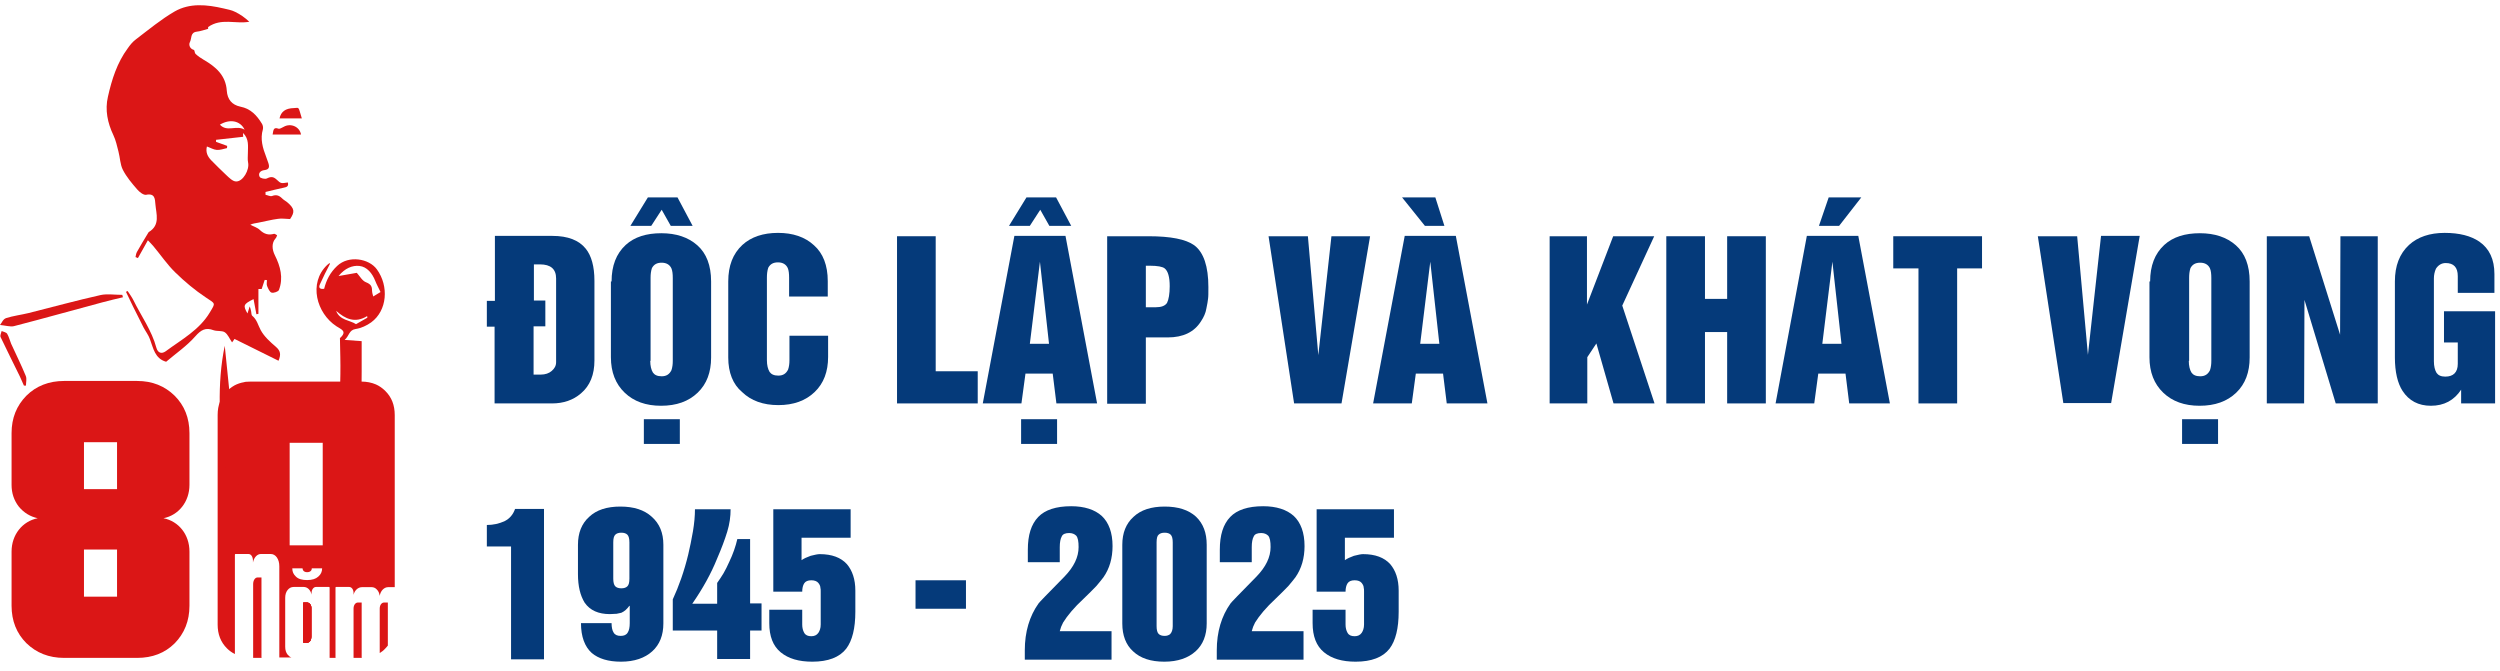
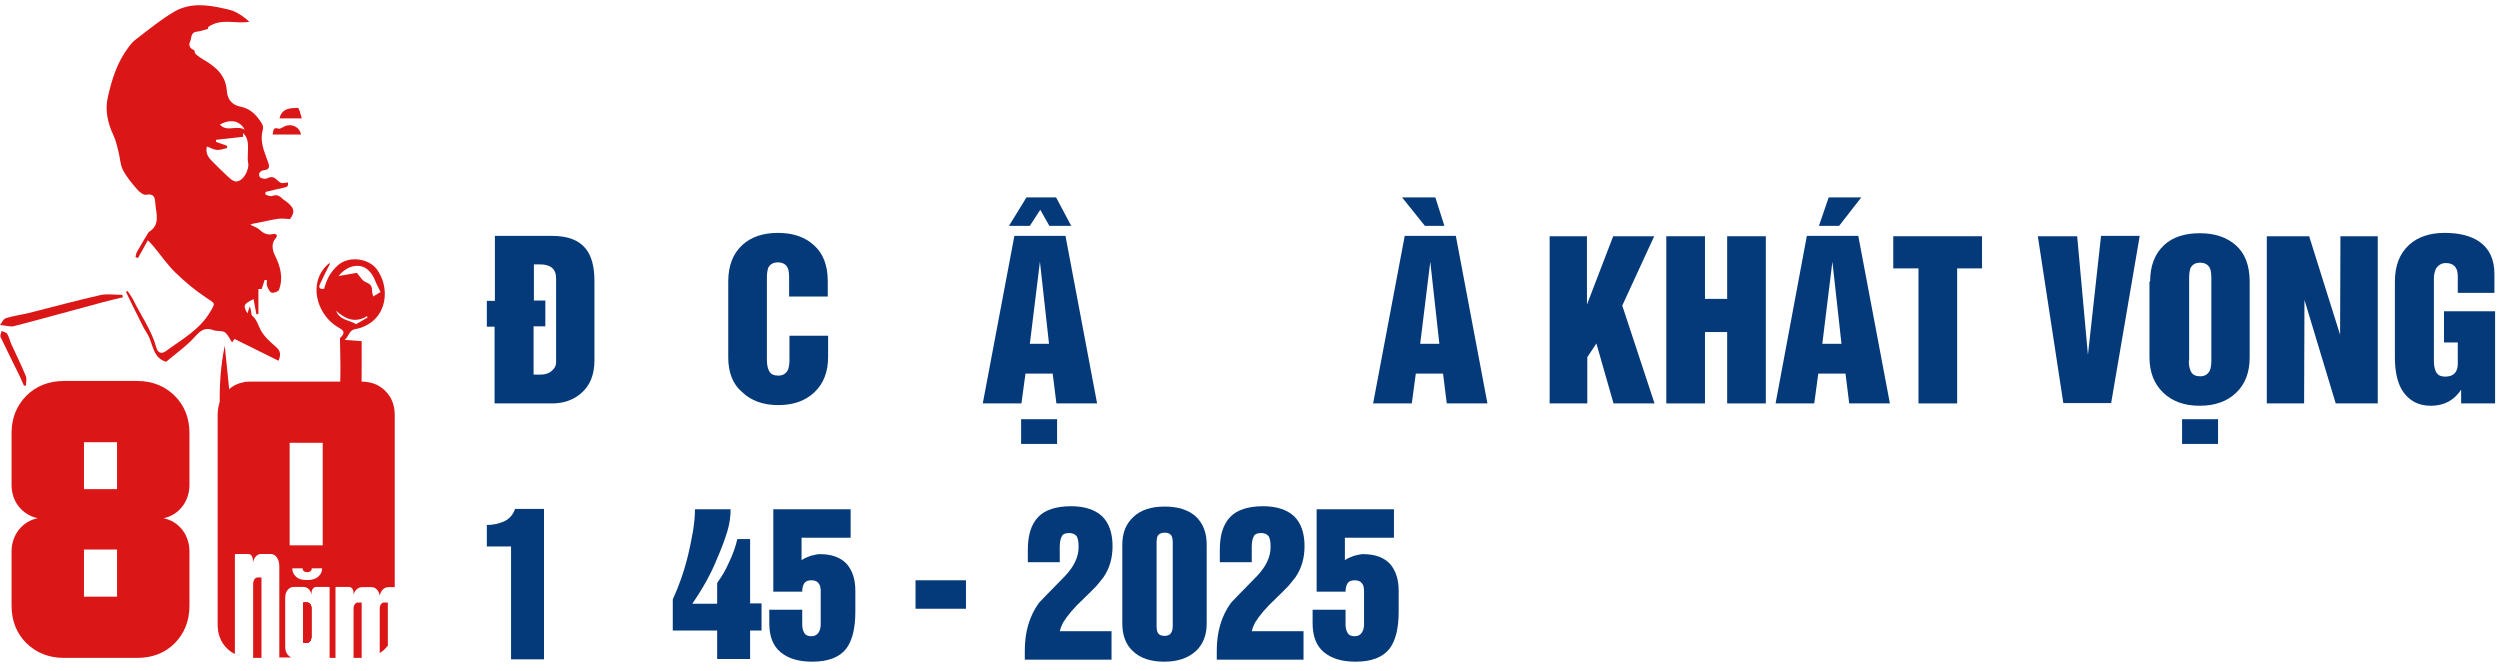
<svg xmlns="http://www.w3.org/2000/svg" width="190" height="51" viewBox="0 0 190 51" fill="none">
  <path d="M37.613 24.829H37V22.868H37.613V17.928H41.983C43.158 17.928 44.002 18.259 44.513 18.896C44.947 19.431 45.177 20.245 45.177 21.34V27.401C45.177 28.47 44.845 29.311 44.155 29.896C43.567 30.405 42.826 30.66 41.957 30.66H37.588V24.829H37.613ZM40.552 22.843H41.446V24.803H40.552V28.47H41.088C41.446 28.47 41.727 28.369 41.932 28.19C42.136 28.012 42.264 27.808 42.264 27.528V21.162C42.264 20.449 41.855 20.093 41.037 20.093H40.577V22.843H40.552Z" fill="#053A7A" />
-   <path d="M46.48 21.391C46.48 20.195 46.838 19.278 47.553 18.616C48.218 18.005 49.138 17.725 50.262 17.725C51.386 17.725 52.306 18.03 52.996 18.641C53.686 19.252 54.044 20.169 54.044 21.391V27.172C54.044 28.292 53.712 29.183 53.022 29.845C52.332 30.507 51.412 30.838 50.237 30.838C49.087 30.838 48.167 30.507 47.477 29.845C46.787 29.183 46.429 28.292 46.429 27.146V21.391H46.48ZM47.911 17.164L49.24 15H51.489L52.639 17.164H50.978L50.288 15.942L49.495 17.164H47.911ZM48.933 31.857H51.667V33.741H48.933V31.857ZM49.419 27.426C49.419 27.808 49.495 28.114 49.623 28.317C49.751 28.496 49.956 28.598 50.288 28.598C50.645 28.598 50.875 28.445 51.029 28.139C51.105 27.91 51.131 27.681 51.131 27.426V21.137C51.131 20.831 51.105 20.577 51.029 20.398C50.901 20.118 50.645 19.965 50.288 19.965C49.93 19.965 49.7 20.093 49.547 20.373C49.47 20.602 49.444 20.857 49.444 21.111V27.426H49.419Z" fill="#053A7A" />
  <path d="M55.347 27.172V21.391C55.347 20.195 55.705 19.278 56.42 18.616C57.084 18.005 58.004 17.699 59.129 17.699C60.253 17.699 61.173 18.005 61.863 18.641C62.553 19.252 62.91 20.169 62.91 21.366V22.537H59.972V21.111C59.972 20.806 59.946 20.551 59.87 20.373C59.742 20.093 59.486 19.94 59.129 19.94C58.771 19.94 58.541 20.067 58.388 20.347C58.311 20.577 58.285 20.831 58.285 21.086V27.375C58.285 27.757 58.362 28.063 58.49 28.267C58.618 28.445 58.822 28.547 59.154 28.547C59.512 28.547 59.742 28.394 59.895 28.088C59.972 27.859 59.998 27.63 59.998 27.375V25.517H62.936V27.121C62.936 28.241 62.604 29.132 61.914 29.794C61.224 30.456 60.304 30.788 59.154 30.788C58.004 30.788 57.084 30.456 56.395 29.794C55.705 29.209 55.347 28.317 55.347 27.172Z" fill="#053A7A" />
-   <path d="M68.174 30.66V17.954H71.113V28.216H74.307V30.66H68.174Z" fill="#053A7A" />
  <path d="M77.093 17.928H80.977L83.379 30.66H80.287L80.006 28.394H77.936L77.629 30.66H74.691L77.093 17.928ZM76.684 17.164L78.013 15H80.261L81.411 17.164H79.75L79.06 15.942L78.268 17.164H76.684ZM77.604 31.857H80.338V33.741H77.604V31.857ZM78.268 26.128H79.725L79.035 19.889L78.268 26.128Z" fill="#053A7A" />
-   <path d="M84.145 30.66V17.954H87.288C88.975 17.954 90.124 18.183 90.763 18.641C91.479 19.176 91.837 20.245 91.837 21.824C91.837 22.257 91.837 22.563 91.811 22.715C91.785 22.894 91.76 23.123 91.683 23.454C91.632 23.785 91.479 24.116 91.274 24.422C90.763 25.236 89.92 25.644 88.745 25.644H87.084V30.686H84.145V30.66ZM87.084 20.195V23.352H87.825C88.259 23.352 88.54 23.25 88.694 23.021C88.821 22.766 88.898 22.334 88.898 21.748C88.898 21.06 88.77 20.602 88.515 20.398C88.361 20.271 87.978 20.195 87.39 20.195H87.084Z" fill="#053A7A" />
-   <path d="M98.352 30.66L96.41 17.954H99.4L100.192 26.993L101.189 17.954H104.127L101.955 30.66H98.352Z" fill="#053A7A" />
  <path d="M106.759 17.928H110.643L113.045 30.66H109.953L109.672 28.394H107.602L107.296 30.66H104.357L106.759 17.928ZM109.085 15L109.774 17.164H108.292L106.555 15H109.085ZM107.935 26.128H109.391L108.701 19.889L107.935 26.128Z" fill="#053A7A" />
  <path d="M117.773 30.66V17.954H120.609V23.148L122.602 17.954H125.72L123.292 23.225L125.745 30.66H122.628L121.325 26.102L120.635 27.146V30.66H117.773Z" fill="#053A7A" />
  <path d="M126.639 30.66V17.954H129.578V22.715H131.264V17.954H134.203V30.66H131.264V25.236H129.578V30.66H126.639Z" fill="#053A7A" />
  <path d="M137.32 17.928H141.23L143.632 30.66H140.54L140.259 28.394H138.189L137.883 30.66H134.944L137.32 17.928ZM138.981 15H141.46L139.774 17.164H138.24L138.981 15ZM138.496 26.128H139.952L139.262 19.889L138.496 26.128Z" fill="#053A7A" />
  <path d="M143.888 20.398V17.954H150.634V20.398H148.743V30.66H145.804V20.398H143.888Z" fill="#053A7A" />
  <path d="M156.817 30.66L154.875 17.954H157.865L158.683 26.968L159.679 17.928H162.618L160.446 30.635H156.817V30.66Z" fill="#053A7A" />
  <path d="M163.41 21.391C163.41 20.195 163.768 19.278 164.483 18.616C165.148 18.005 166.068 17.725 167.192 17.725C168.316 17.725 169.236 18.03 169.926 18.641C170.616 19.252 170.974 20.169 170.974 21.391V27.172C170.974 28.292 170.642 29.183 169.952 29.845C169.262 30.507 168.342 30.838 167.166 30.838C166.016 30.838 165.097 30.507 164.407 29.845C163.717 29.183 163.359 28.292 163.359 27.146V21.391H163.41ZM165.838 31.857H168.572V33.741H165.838V31.857ZM166.349 27.426C166.349 27.808 166.425 28.114 166.553 28.317C166.681 28.496 166.885 28.598 167.217 28.598C167.575 28.598 167.805 28.445 167.958 28.139C168.035 27.91 168.061 27.681 168.061 27.426V21.137C168.061 20.831 168.035 20.577 167.958 20.398C167.831 20.118 167.575 19.965 167.217 19.965C166.86 19.965 166.63 20.093 166.476 20.373C166.4 20.602 166.374 20.857 166.374 21.111V27.426H166.349Z" fill="#053A7A" />
  <path d="M172.277 30.66V17.954H175.496L177.847 25.44L177.873 17.954H180.709V30.66H177.515L175.139 22.792L175.113 30.66H172.277Z" fill="#053A7A" />
  <path d="M182.012 27.172V21.391C182.012 20.195 182.37 19.278 183.085 18.616C183.75 18.005 184.67 17.699 185.794 17.699C186.918 17.699 187.787 17.928 188.426 18.361C189.193 18.896 189.576 19.711 189.576 20.831V22.257H186.791V20.984C186.791 20.322 186.484 19.991 185.871 19.991C185.564 19.991 185.309 20.144 185.13 20.424C185.027 20.653 184.976 20.908 184.976 21.162V27.452C184.976 27.834 185.053 28.139 185.181 28.343C185.309 28.521 185.513 28.623 185.845 28.623C186.458 28.623 186.791 28.292 186.791 27.655V26.026H185.743V23.658H189.627V30.66H187.046V29.616C186.51 30.431 185.743 30.838 184.746 30.838C183.801 30.838 183.085 30.456 182.6 29.718C182.217 29.132 182.012 28.267 182.012 27.172Z" fill="#053A7A" />
  <path d="M37 41.529V39.899C37.486 39.899 37.92 39.797 38.329 39.619C38.738 39.415 38.993 39.11 39.146 38.677H41.344V50.11H38.84V41.529H37Z" fill="#053A7A" />
-   <path d="M50.416 41.401V47.385C50.416 48.277 50.135 48.99 49.572 49.499C49.01 50.008 48.218 50.288 47.196 50.288C46.225 50.288 45.484 50.059 44.973 49.626C44.436 49.142 44.155 48.379 44.155 47.36H46.48C46.48 47.666 46.532 47.92 46.634 48.073C46.736 48.251 46.915 48.328 47.17 48.328C47.426 48.328 47.605 48.251 47.707 48.073C47.809 47.92 47.86 47.666 47.86 47.36V46.061L47.835 46.036C47.656 46.291 47.451 46.469 47.221 46.571L46.864 46.647L46.353 46.672C45.484 46.672 44.845 46.392 44.436 45.807C44.104 45.272 43.925 44.559 43.925 43.642V41.401C43.925 40.51 44.206 39.797 44.768 39.288C45.331 38.753 46.123 38.499 47.145 38.499C48.167 38.499 48.959 38.753 49.521 39.263C50.135 39.797 50.416 40.51 50.416 41.401ZM47.835 43.973V41.223C47.835 40.943 47.784 40.739 47.681 40.638C47.579 40.536 47.426 40.485 47.221 40.485C47.017 40.485 46.864 40.536 46.761 40.638C46.659 40.739 46.608 40.918 46.608 41.223V43.973C46.608 44.253 46.659 44.457 46.761 44.559C46.864 44.661 47.017 44.712 47.221 44.712C47.426 44.712 47.579 44.661 47.681 44.559C47.784 44.457 47.835 44.279 47.835 43.973Z" fill="#053A7A" />
  <path d="M51.131 47.946V45.552C51.591 44.559 52 43.413 52.306 42.14C52.434 41.58 52.562 40.994 52.664 40.383C52.766 39.772 52.817 39.212 52.817 38.702H55.526C55.526 39.263 55.449 39.823 55.27 40.408C55.091 40.994 54.836 41.681 54.504 42.445C54.044 43.591 53.405 44.737 52.613 45.883H54.504V44.304C54.683 44.05 54.836 43.821 54.989 43.566C55.143 43.311 55.27 43.031 55.424 42.7C55.705 42.114 55.909 41.529 56.037 40.968H57.008V45.858H57.877V47.92H57.008V50.085H54.504V47.92H51.131V47.946Z" fill="#053A7A" />
  <path d="M58.771 44.966V38.702H64.648V40.867H60.918V42.573C61.097 42.445 61.327 42.344 61.608 42.242C61.914 42.165 62.144 42.114 62.298 42.114C63.218 42.114 63.907 42.369 64.367 42.878C64.776 43.362 65.006 44.024 65.006 44.89V46.494C65.006 47.742 64.776 48.684 64.316 49.295C63.805 49.957 62.936 50.288 61.735 50.288C60.713 50.288 59.921 50.059 59.333 49.575C58.746 49.092 58.465 48.353 58.465 47.36V46.341H60.969V47.462C60.969 47.716 61.02 47.92 61.122 48.098C61.224 48.277 61.403 48.353 61.659 48.353C61.889 48.353 62.068 48.277 62.195 48.098C62.298 47.946 62.374 47.742 62.374 47.462V44.966C62.374 44.839 62.374 44.737 62.349 44.661C62.349 44.559 62.298 44.432 62.195 44.304C62.093 44.177 61.914 44.101 61.659 44.101C61.403 44.101 61.224 44.177 61.122 44.33C61.02 44.483 60.969 44.712 60.969 44.966H58.771Z" fill="#053A7A" />
  <path d="M69.58 46.265V44.101H73.413V46.265H69.58Z" fill="#053A7A" />
  <path d="M78.115 42.7V41.783C78.115 40.663 78.37 39.848 78.907 39.288C79.418 38.753 80.261 38.473 81.411 38.473C82.408 38.473 83.2 38.728 83.736 39.212C84.273 39.721 84.554 40.485 84.554 41.503C84.554 42.42 84.324 43.209 83.864 43.871C83.736 44.05 83.557 44.253 83.328 44.533C83.072 44.814 82.74 45.119 82.356 45.501C81.641 46.163 81.13 46.774 80.798 47.309L80.644 47.64L80.542 47.971H84.477V50.136H77.885V49.422C77.885 48.022 78.242 46.825 78.932 45.858C78.958 45.807 79.597 45.145 80.9 43.821C81.615 43.082 81.973 42.344 81.973 41.58C81.973 41.147 81.922 40.867 81.794 40.714C81.666 40.587 81.488 40.51 81.258 40.51C80.977 40.51 80.772 40.587 80.695 40.765C80.593 40.943 80.542 41.223 80.542 41.58V42.725H78.115V42.7Z" fill="#053A7A" />
  <path d="M85.295 47.385V41.401C85.295 40.51 85.576 39.797 86.138 39.288C86.701 38.753 87.493 38.499 88.515 38.499C89.537 38.499 90.329 38.753 90.891 39.263C91.453 39.797 91.709 40.51 91.709 41.401V47.385C91.709 48.277 91.428 48.99 90.866 49.499C90.303 50.008 89.511 50.288 88.489 50.288C87.467 50.288 86.675 50.034 86.113 49.499C85.576 49.015 85.295 48.302 85.295 47.385ZM87.901 41.223V47.589C87.901 47.869 87.953 48.073 88.055 48.175C88.157 48.277 88.31 48.328 88.515 48.328C88.694 48.328 88.821 48.277 88.924 48.2C89.051 48.073 89.128 47.869 89.128 47.589V41.223C89.128 40.943 89.077 40.739 88.975 40.638C88.872 40.536 88.719 40.485 88.515 40.485C88.31 40.485 88.157 40.536 88.055 40.638C87.953 40.714 87.901 40.918 87.901 41.223Z" fill="#053A7A" />
  <path d="M92.706 42.7V41.783C92.706 40.663 92.961 39.848 93.498 39.288C94.009 38.753 94.852 38.473 96.002 38.473C96.998 38.473 97.79 38.728 98.327 39.212C98.864 39.721 99.145 40.485 99.145 41.503C99.145 42.42 98.915 43.209 98.455 43.871C98.327 44.05 98.148 44.253 97.918 44.533C97.663 44.814 97.331 45.119 96.947 45.501C96.232 46.163 95.721 46.774 95.388 47.309L95.235 47.64L95.133 47.971H99.068V50.136H92.475V49.422C92.475 48.022 92.833 46.825 93.523 45.858C93.549 45.807 94.188 45.145 95.491 43.821C96.206 43.082 96.564 42.344 96.564 41.58C96.564 41.147 96.513 40.867 96.385 40.714C96.257 40.587 96.078 40.51 95.849 40.51C95.567 40.51 95.363 40.587 95.286 40.765C95.184 40.943 95.133 41.223 95.133 41.58V42.725H92.706V42.7Z" fill="#053A7A" />
  <path d="M100.064 44.966V38.702H105.941V40.867H102.211V42.573C102.39 42.445 102.62 42.344 102.901 42.242C103.207 42.165 103.437 42.114 103.591 42.114C104.51 42.114 105.2 42.369 105.66 42.878C106.069 43.362 106.299 44.024 106.299 44.89V46.494C106.299 47.742 106.069 48.684 105.609 49.295C105.098 49.957 104.229 50.288 103.028 50.288C102.006 50.288 101.214 50.059 100.626 49.575C100.039 49.092 99.758 48.353 99.758 47.36V46.341H102.262V47.462C102.262 47.716 102.313 47.92 102.415 48.098C102.517 48.277 102.696 48.353 102.952 48.353C103.182 48.353 103.361 48.277 103.488 48.098C103.591 47.946 103.667 47.742 103.667 47.462V44.966C103.667 44.839 103.667 44.737 103.642 44.661C103.642 44.559 103.591 44.432 103.488 44.304C103.386 44.177 103.207 44.101 102.952 44.101C102.696 44.101 102.517 44.177 102.415 44.33C102.313 44.483 102.262 44.712 102.262 44.966H100.064Z" fill="#053A7A" />
  <path d="M23.325 45.791H23.048V48.848H23.325C23.526 48.848 23.664 48.663 23.664 48.387V46.236C23.68 45.99 23.526 45.791 23.325 45.791Z" fill="#DB1616" />
  <path d="M23.325 45.791H23.048V48.848H23.325C23.526 48.848 23.664 48.663 23.664 48.387V46.236C23.68 45.99 23.526 45.791 23.325 45.791Z" fill="#DB1616" />
  <path d="M27.487 49.969V45.791H27.21C27.009 45.791 26.87 45.99 26.87 46.252V49.969C26.87 49.985 26.87 50 26.87 50H27.472C27.487 50 27.503 50 27.518 50C27.487 49.985 27.487 49.985 27.487 49.969Z" fill="#DB1616" />
  <path d="M29.198 45.791C28.998 45.791 28.859 45.99 28.859 46.252V49.631C29.014 49.539 29.152 49.432 29.276 49.293C29.353 49.217 29.414 49.14 29.476 49.063V45.791H29.198Z" fill="#DB1616" />
  <path d="M23.325 45.791H23.048V48.848H23.325C23.526 48.848 23.664 48.663 23.664 48.387V46.236C23.68 45.99 23.526 45.791 23.325 45.791Z" fill="#DB1616" />
  <path d="M19.856 43.886H19.579C19.378 43.886 19.239 44.116 19.239 44.393V49.954C19.239 49.969 19.239 49.985 19.239 50H19.887C19.887 49.985 19.872 49.969 19.872 49.954V43.886H19.856Z" fill="#DB1616" />
  <path d="M23.325 45.791H23.048V48.848H23.325C23.526 48.848 23.664 48.663 23.664 48.387V46.236C23.68 45.99 23.526 45.791 23.325 45.791Z" fill="#DB1616" />
  <path d="M10.421 28.953C11.578 28.953 12.518 29.337 13.273 30.075C14.013 30.812 14.399 31.765 14.399 32.917V36.85C14.399 38.125 13.582 39.154 12.425 39.385C13.582 39.615 14.399 40.629 14.399 41.919V46.036C14.399 47.189 14.013 48.141 13.273 48.894C12.533 49.631 11.578 50 10.421 50H4.872C3.715 50 2.76 49.616 2.004 48.879C1.264 48.141 0.879 47.189 0.879 46.036V41.919C0.879 40.644 1.696 39.615 2.867 39.385C2.297 39.262 1.819 38.97 1.434 38.509C1.064 38.033 0.879 37.48 0.879 36.85V32.917C0.879 31.765 1.264 30.828 2.004 30.075C2.744 29.337 3.715 28.953 4.872 28.953H10.421ZM6.382 33.608V37.172H8.895V33.608H6.382ZM6.382 41.766V45.345H8.895V41.766H6.382Z" fill="#DB1616" />
  <path d="M29.291 29.721C29.275 29.706 29.26 29.691 29.229 29.66C29.029 29.476 28.813 29.322 28.566 29.215C28.242 29.076 27.872 29 27.456 29H19.101C19.085 29 19.07 29 19.07 29C18.947 29 18.823 29.015 18.715 29.015C18.654 29.015 18.607 29.03 18.546 29.046C18.284 29.092 18.052 29.169 17.821 29.291C17.759 29.322 17.682 29.368 17.621 29.414C17.497 29.506 17.374 29.599 17.251 29.721C16.773 30.198 16.541 30.797 16.541 31.534V47.465C16.541 48.203 16.773 48.802 17.251 49.278C17.436 49.462 17.636 49.601 17.852 49.708V42.165C17.852 42.119 17.867 42.104 17.898 42.104H18.885C19.085 42.104 19.224 42.319 19.224 42.611V42.749C19.301 42.365 19.548 42.104 19.825 42.104H20.581C20.766 42.104 20.92 42.196 21.043 42.365C21.166 42.549 21.228 42.764 21.228 43.041V49.923C21.228 49.938 21.228 49.954 21.228 49.969H22.153C22.045 49.938 21.953 49.862 21.86 49.754C21.737 49.601 21.675 49.401 21.675 49.155V45.437C21.675 45.191 21.737 44.992 21.86 44.838C21.983 44.685 22.138 44.608 22.323 44.608H23.078C23.371 44.608 23.602 44.838 23.679 45.191V45.069C23.679 44.823 23.818 44.608 24.018 44.608H25.005C25.036 44.608 25.051 44.623 25.051 44.669V49.969C25.051 49.985 25.051 50 25.051 50H25.514C25.514 49.985 25.514 49.985 25.498 49.969V44.669C25.498 44.623 25.514 44.608 25.545 44.608H26.531C26.732 44.608 26.87 44.807 26.87 45.069V45.207C26.948 44.869 27.21 44.623 27.518 44.623H28.242C28.397 44.623 28.535 44.685 28.643 44.807C28.767 44.93 28.828 45.084 28.859 45.284C28.89 45.099 28.967 44.93 29.09 44.807C29.214 44.685 29.352 44.623 29.507 44.623H30V31.55C30 30.797 29.769 30.198 29.291 29.721ZM24.188 43.824C24.003 43.993 23.726 44.085 23.34 44.085C22.97 44.085 22.677 44.009 22.492 43.824C22.307 43.655 22.215 43.456 22.215 43.21C22.215 43.194 22.215 43.194 22.23 43.194H22.97C22.985 43.194 22.985 43.194 23.001 43.21C23.001 43.363 23.124 43.486 23.34 43.486C23.571 43.486 23.695 43.363 23.695 43.21C23.695 43.194 23.695 43.194 23.71 43.194H24.465C24.481 43.194 24.481 43.194 24.481 43.21C24.481 43.44 24.388 43.655 24.188 43.824ZM24.527 41.443H22.014V33.654H24.527V41.443Z" fill="#DB1616" />
  <path d="M21.814 15.358C21.691 15.265 21.552 15.189 21.444 15.081C21.213 14.851 20.997 14.774 20.673 14.897C20.535 14.943 20.35 14.835 20.18 14.805C20.18 14.728 20.18 14.666 20.18 14.589C20.643 14.482 21.09 14.359 21.552 14.267C21.799 14.221 21.953 14.159 21.876 13.867C21.367 13.944 21.352 13.96 21.028 13.652C20.781 13.422 20.596 13.407 20.288 13.56C20.149 13.637 19.779 13.545 19.733 13.437C19.594 13.161 19.81 12.961 20.088 12.93C20.473 12.884 20.488 12.684 20.396 12.393C20.334 12.239 20.288 12.07 20.226 11.916C19.964 11.24 19.764 10.565 19.98 9.827C20.011 9.704 19.98 9.504 19.903 9.397C19.517 8.767 19.055 8.26 18.268 8.106C17.621 7.968 17.282 7.553 17.236 6.893C17.159 5.725 16.403 5.08 15.478 4.542C15.262 4.42 15.046 4.266 14.861 4.097C14.784 4.02 14.8 3.805 14.723 3.79C14.399 3.697 14.337 3.375 14.43 3.206C14.584 2.929 14.445 2.468 14.954 2.407C15.247 2.376 15.524 2.269 15.817 2.192C15.817 2.146 15.817 2.069 15.817 2.054C16.819 1.347 17.898 1.839 18.947 1.654C18.608 1.332 18.253 1.086 17.868 0.901C17.606 0.763 17.297 0.717 16.989 0.64C15.725 0.348 14.43 0.21 13.274 0.871C12.241 1.47 11.3 2.253 10.329 2.991C10.082 3.175 9.882 3.421 9.712 3.667C8.895 4.773 8.495 6.048 8.202 7.354C7.97 8.352 8.171 9.335 8.618 10.273C8.803 10.657 8.895 11.102 9.003 11.517C9.127 11.978 9.127 12.5 9.342 12.915C9.62 13.453 10.021 13.929 10.422 14.39C10.591 14.589 10.899 14.835 11.1 14.805C11.778 14.666 11.778 15.127 11.809 15.511C11.871 16.264 12.194 17.094 11.316 17.631C11.285 17.647 11.254 17.708 11.239 17.739C10.961 18.2 10.668 18.676 10.406 19.152C10.345 19.26 10.329 19.398 10.298 19.536C10.36 19.567 10.422 19.582 10.483 19.613C10.73 19.183 10.961 18.768 11.239 18.261C11.377 18.415 11.532 18.553 11.655 18.707C12.21 19.367 12.703 20.105 13.32 20.704C14.044 21.41 14.815 22.056 15.648 22.609C16.388 23.1 16.388 23.008 15.956 23.73C15.154 25.082 13.798 25.804 12.595 26.695C12.272 26.925 11.994 26.818 11.886 26.434C11.532 25.113 10.73 24.022 10.144 22.824C10.021 22.578 9.851 22.348 9.697 22.117C9.651 22.132 9.62 22.163 9.574 22.178C9.743 22.547 9.913 22.901 10.098 23.269C10.36 23.807 10.637 24.36 10.915 24.898C11.069 25.19 11.285 25.466 11.393 25.773C11.655 26.465 11.763 27.248 12.626 27.494C13.366 26.864 14.199 26.296 14.846 25.558C15.278 25.067 15.632 24.867 16.233 25.097C16.496 25.19 16.866 25.113 17.081 25.251C17.328 25.42 17.451 25.758 17.636 26.019C17.667 25.988 17.744 25.881 17.821 25.758C18.947 26.311 20.041 26.864 21.167 27.417C21.367 26.941 21.321 26.664 20.966 26.357C20.535 25.988 20.072 25.574 19.81 25.082C19.61 24.713 19.533 24.299 19.178 24.007C19.085 23.93 19.116 23.73 19.07 23.592C19.055 23.5 19.024 23.423 18.978 23.285C18.916 23.5 18.87 23.623 18.808 23.822C18.453 23.208 18.5 23.116 19.27 22.732C19.348 23.116 19.409 23.5 19.486 23.884C19.533 23.868 19.579 23.868 19.64 23.853V21.963H19.887C19.964 21.718 20.041 21.487 20.118 21.272C20.18 21.272 20.226 21.288 20.288 21.288C20.288 21.441 20.242 21.61 20.303 21.748C20.381 21.933 20.488 22.194 20.643 22.24C20.797 22.286 21.151 22.163 21.198 22.04C21.552 21.119 21.305 20.227 20.889 19.398C20.673 18.968 20.627 18.461 20.951 18.108C21.013 18.046 21.028 17.954 21.059 17.877C20.982 17.846 20.889 17.754 20.828 17.77C20.396 17.892 20.072 17.785 19.748 17.478C19.563 17.293 19.27 17.216 19.024 17.078C19.24 16.971 19.44 16.971 19.625 16.925C20.134 16.832 20.627 16.694 21.12 16.633C21.398 16.587 21.675 16.633 22.046 16.648C22.415 16.11 22.4 15.849 21.814 15.358ZM18.592 9.858C17.96 9.474 17.266 10.073 16.711 9.474C17.451 9.028 18.253 9.151 18.592 9.858ZM17.945 13.791C17.683 13.791 17.405 13.499 17.174 13.284C16.788 12.93 16.419 12.546 16.049 12.178C15.771 11.886 15.617 11.563 15.725 11.133C15.987 11.225 16.233 11.379 16.48 11.394C16.727 11.409 16.989 11.317 17.251 11.256C17.251 11.194 17.266 11.148 17.266 11.087L16.419 10.78C16.419 10.733 16.419 10.672 16.419 10.626C17.097 10.549 17.76 10.472 18.484 10.396C18.484 10.38 18.469 10.257 18.469 10.104C18.947 10.565 18.839 11.117 18.839 11.64C18.839 11.87 18.808 12.116 18.854 12.347C18.978 12.9 18.469 13.806 17.945 13.791Z" fill="#DB1616" />
  <path d="M27.318 33.531C27.287 33.286 27.333 32.978 27.21 32.794C27.102 32.64 26.763 32.64 26.532 32.579C26.624 32.502 26.716 32.471 26.809 32.471C27.472 32.441 27.472 32.441 27.472 31.734C27.472 31.242 27.472 30.751 27.472 30.259C27.472 29.583 27.487 28.892 27.487 28.216C27.487 27.463 27.487 26.71 27.487 25.927C27.056 25.896 26.67 25.866 26.192 25.835C26.547 25.528 26.516 25.082 27.025 25.005C27.441 24.944 27.873 24.744 28.212 24.498C29.43 23.607 29.569 21.748 28.644 20.473C28.042 19.644 26.501 19.383 25.622 20.212C25.098 20.704 24.805 21.272 24.635 21.948C24.327 21.994 24.173 21.887 24.327 21.579C24.558 21.057 24.82 20.55 25.082 20.043C25.067 20.028 25.052 20.012 25.036 19.997C24.974 20.043 24.928 20.089 24.867 20.135C23.418 21.518 24.065 23.807 25.56 24.79C25.899 25.021 26.424 25.159 25.853 25.681C25.822 25.712 25.838 25.773 25.838 25.819C25.853 26.695 25.884 27.571 25.869 28.431C25.869 28.692 25.853 28.953 25.853 29.215C25.822 30.428 25.776 31.657 25.761 32.871C25.761 33.132 25.838 33.408 25.853 33.67C25.869 34.008 25.838 34.361 25.807 34.699C25.792 34.822 26.069 35.544 26.177 35.575C26.239 35.59 26.331 35.575 26.393 35.544C26.516 35.498 26.624 35.452 26.64 35.436C26.532 35.221 26.424 35.022 26.3 34.76C26.824 34.684 27.395 34.945 27.503 34.238C27.503 34.223 27.58 34.207 27.626 34.192C27.873 34.115 28.119 34.054 28.351 33.946C28.628 33.823 28.906 33.685 29.168 33.547C29.152 33.485 29.137 33.408 29.122 33.347C28.551 33.424 27.965 33.47 27.318 33.531ZM27.318 20.212C27.888 20.274 28.289 20.765 28.52 21.349C28.628 21.625 28.782 21.902 28.921 22.194C28.813 22.255 28.628 22.378 28.366 22.532C28.335 22.409 28.274 22.24 28.274 22.071C28.274 21.748 28.166 21.595 27.826 21.456C27.534 21.349 27.349 20.996 27.117 20.735C26.686 20.811 26.27 20.888 25.73 20.98C26.208 20.381 26.794 20.151 27.318 20.212ZM25.545 23.623C26.239 24.237 26.979 24.59 27.904 24.022C27.904 24.068 27.919 24.114 27.919 24.145C27.642 24.299 27.364 24.468 27.056 24.637C26.609 24.329 25.822 24.36 25.545 23.623Z" fill="#DB1616" />
  <path d="M1.819 29.307C1.711 29.076 1.619 28.846 1.511 28.615C1.018 27.617 0.524 26.618 0.046 25.62C-0.015 25.497 0.093 25.312 0.124 25.159C0.262 25.22 0.463 25.251 0.54 25.359C0.679 25.589 0.74 25.866 0.848 26.127C1.218 26.941 1.619 27.74 1.958 28.569C2.051 28.784 1.973 29.061 1.973 29.307C1.912 29.307 1.866 29.307 1.819 29.307Z" fill="#DB1616" />
  <path d="M9.342 22.593C8.818 22.716 8.294 22.839 7.785 22.977C5.534 23.576 3.314 24.206 1.048 24.79C0.786 24.852 0.355 24.729 0 24.698C0.154 24.514 0.216 24.268 0.462 24.176C0.987 24.007 1.603 23.93 2.174 23.792C4.008 23.331 5.797 22.839 7.646 22.424C8.124 22.317 8.741 22.409 9.296 22.409C9.311 22.47 9.327 22.532 9.342 22.593Z" fill="#DB1616" />
  <path d="M20.719 10.226C20.781 9.873 20.781 9.643 21.166 9.781C21.259 9.812 21.429 9.704 21.552 9.643C22.076 9.335 22.77 9.612 22.878 10.226C22.184 10.226 21.49 10.226 20.719 10.226Z" fill="#DB1616" />
  <path d="M21.244 8.998C21.352 8.491 21.691 8.229 22.338 8.214C22.77 8.199 22.647 8.045 22.939 8.998C22.369 8.998 21.814 8.998 21.244 8.998Z" fill="#DB1616" />
  <path d="M18.268 37.925C17.76 38.463 17.343 37.341 17.081 35.344C16.665 32.272 16.48 29.153 17.081 26.28C17.467 30.059 17.852 33.793 18.268 37.925Z" fill="#DB1616" />
</svg>